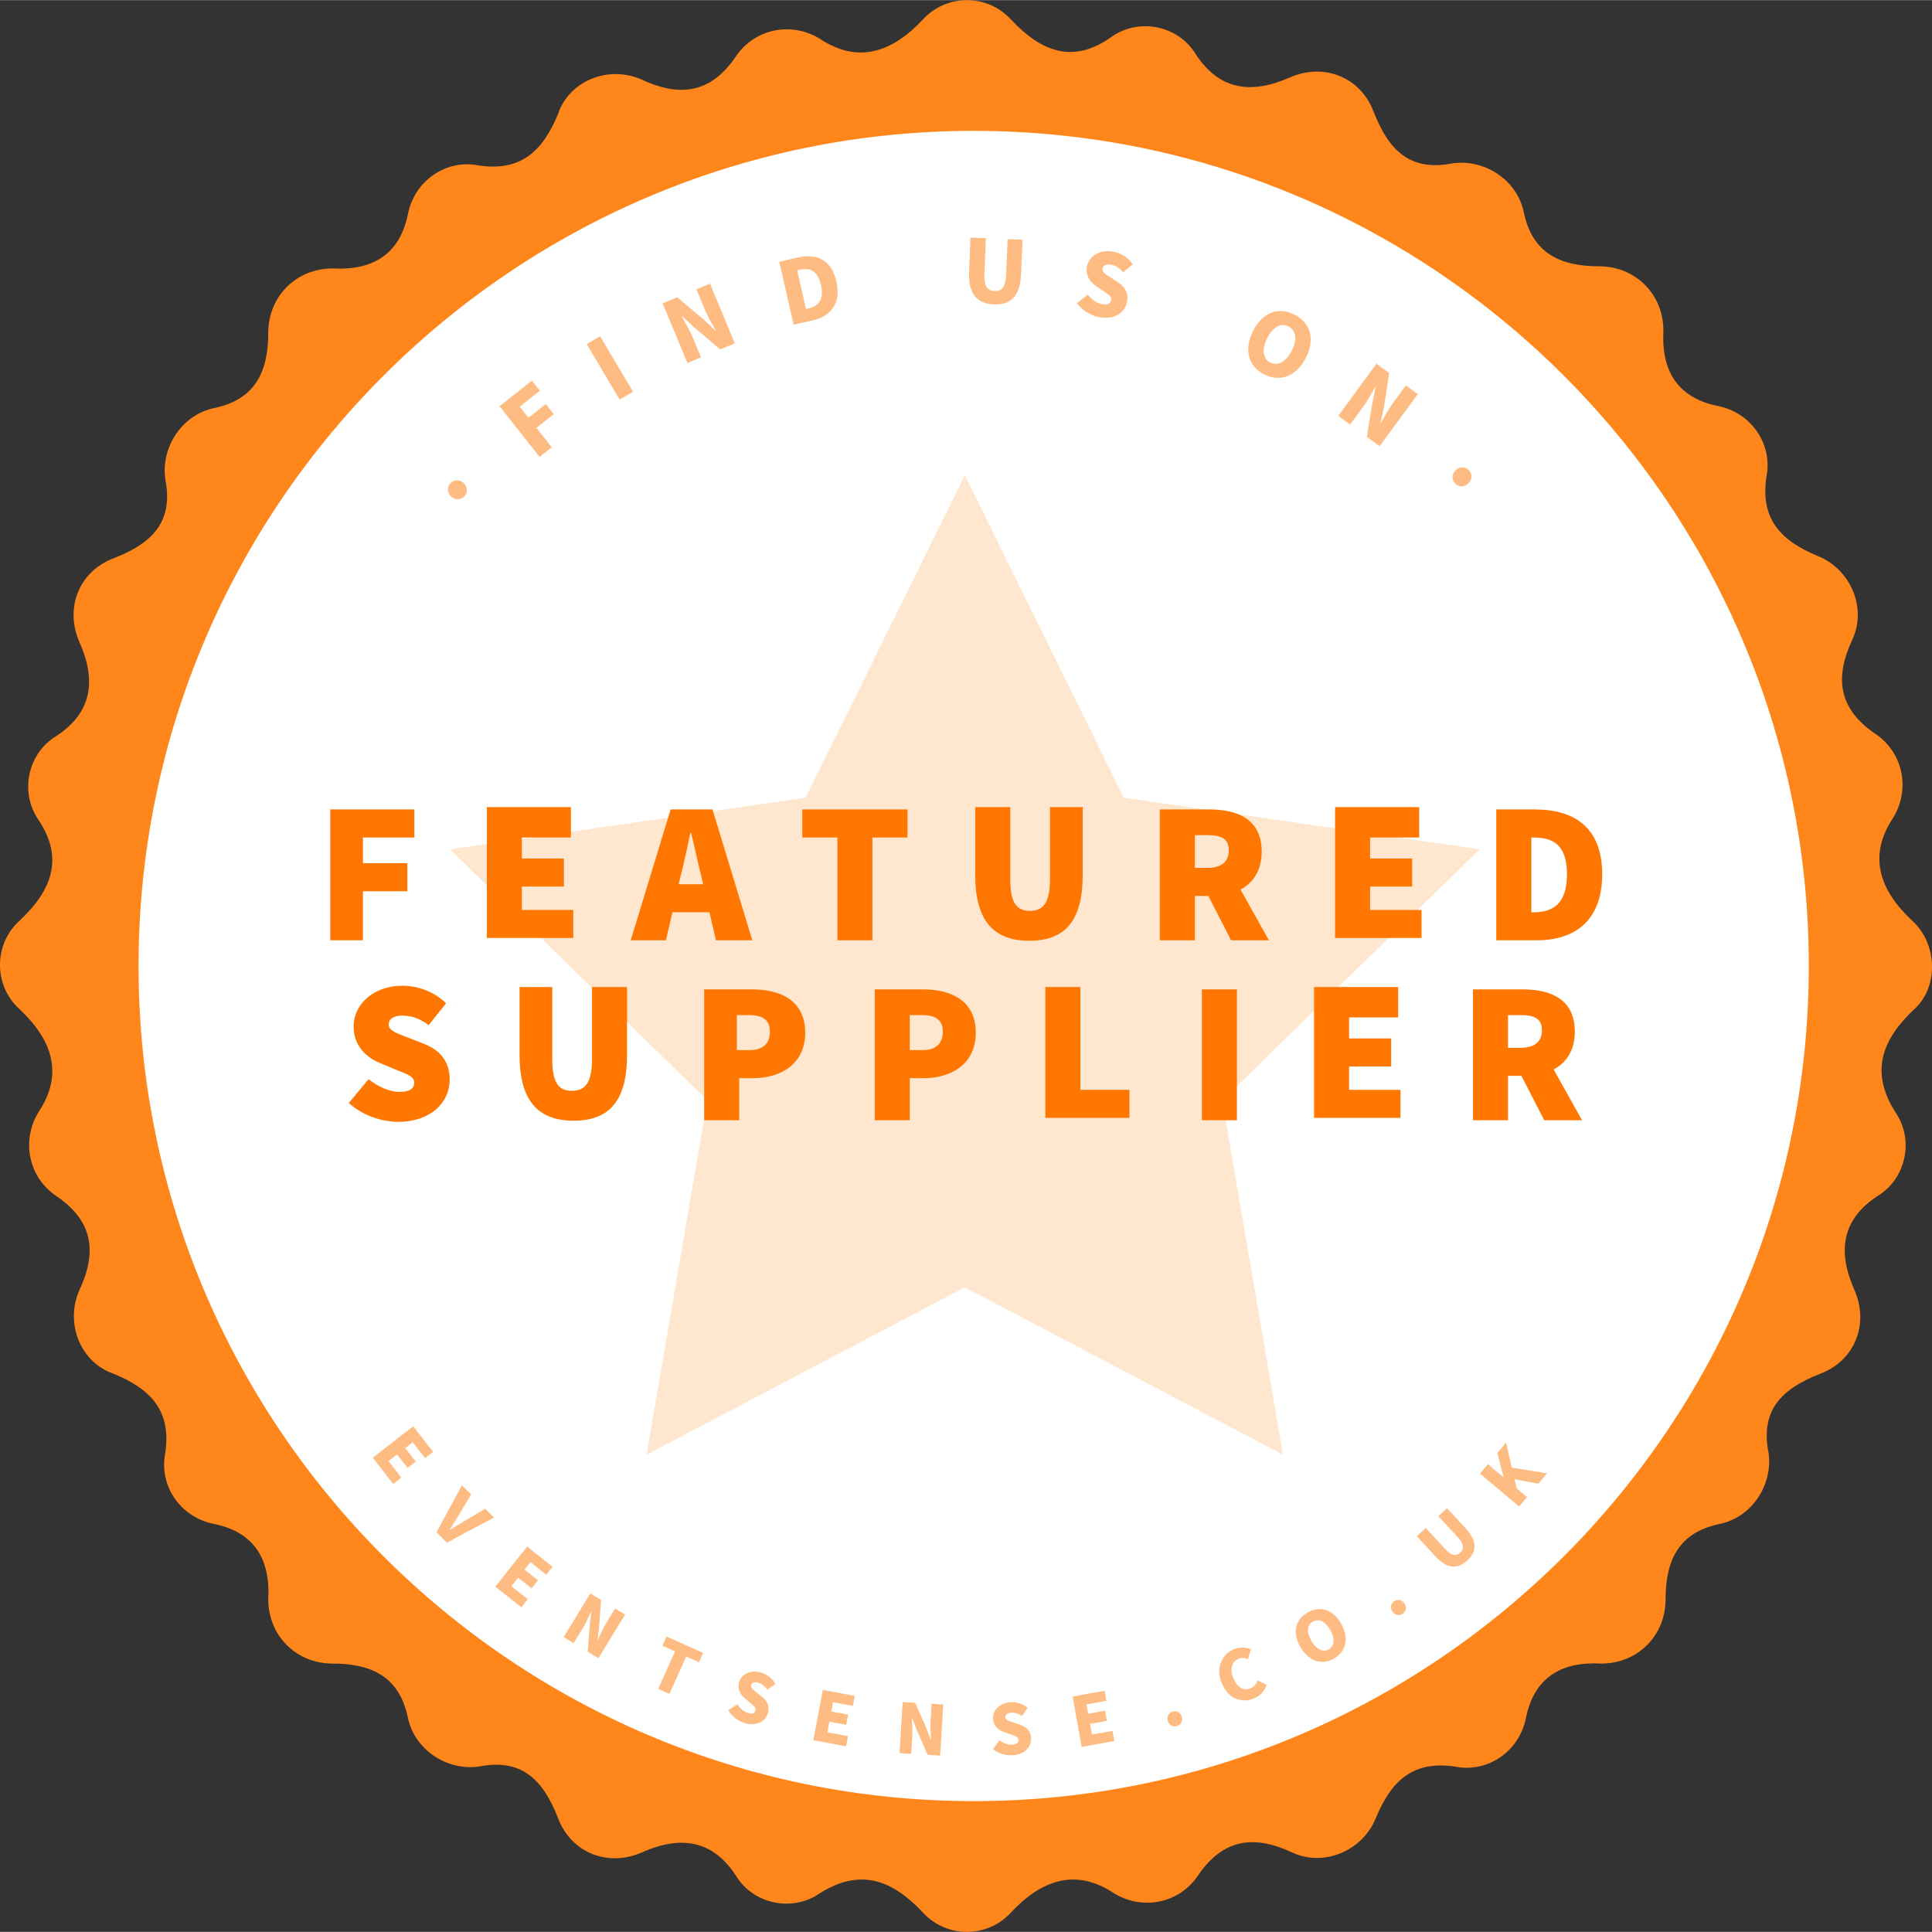
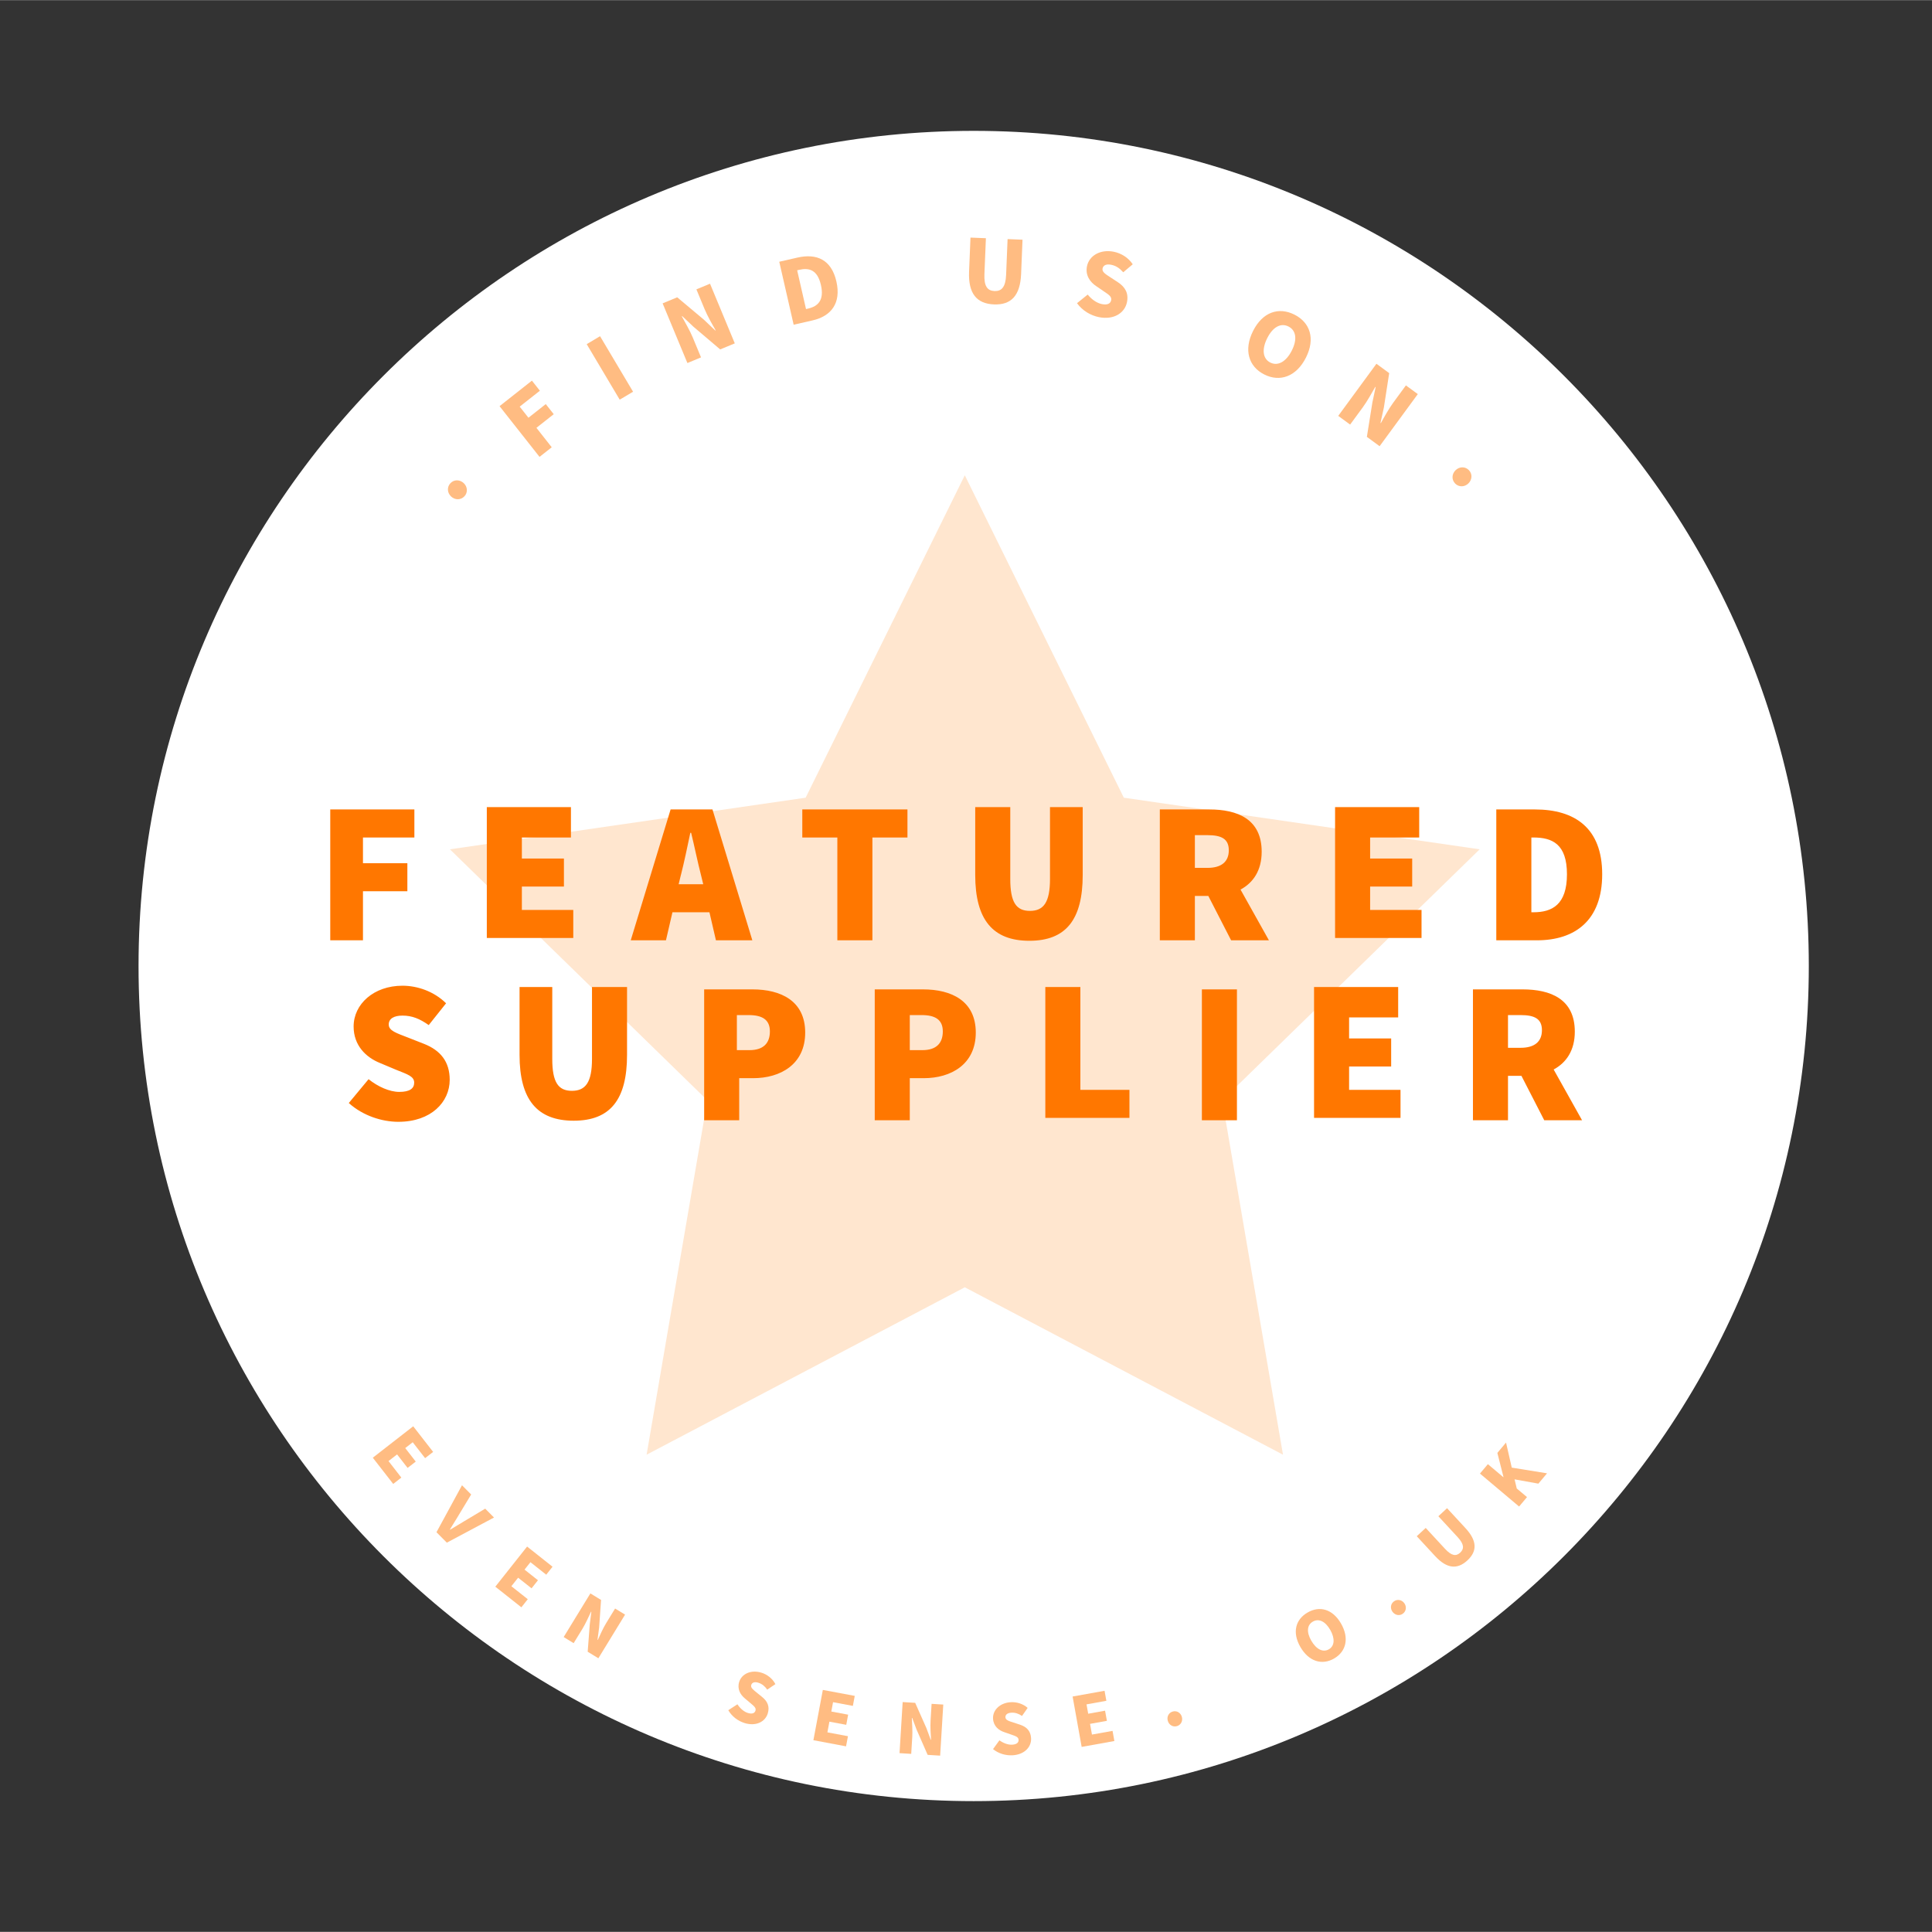
<svg xmlns="http://www.w3.org/2000/svg" width="250" height="250" id="Layer_1" viewBox="0 0 826.79 826.67">
  <rect x="0" y="0" width="826.79" height="826.67" fill="#333333" stroke="none" />
  <defs>
    <style>.cls-featured-1{opacity:.21;}.cls-featured-1,.cls-featured-2{fill:#ff861b;}.cls-featured-3{fill:#fff;}.cls-featured-4{opacity:.49;}.cls-featured-4,.cls-featured-5,.cls-featured-6{fill:#f70;}.cls-featured-5{opacity:.49;}</style>
  </defs>
-   <path class="cls-featured-2" d="M818.4,394.05c-13.78-12.86-19.29-27.56-8.27-44.09,7.35-11.94,4.59-27.56-7.35-35.82-16.53-11.02-17.45-24.8-10.1-40.41,6.43-13.78-.92-30.31-14.7-35.82-15.61-6.43-24.8-15.61-22.04-33.99,2.76-13.78-6.43-27.56-21.13-30.31-17.45-3.67-23.88-15.61-22.96-32.15,0-15.61-11.94-27.56-27.56-27.56-16.53,0-28.47-5.51-32.15-22.96-2.76-13.78-16.53-22.96-30.31-21.13-18.37,3.67-27.56-5.51-33.99-22.04-5.51-14.7-21.13-21.13-35.82-14.7-16.53,7.35-30.31,5.51-40.41-10.1-7.35-11.94-23.88-15.61-35.82-7.35-16.53,11.94-30.31,6.43-43.17-7.35-10.1-11.02-27.56-11.02-37.66,0-12.86,13.78-27.56,19.29-44.09,8.27-11.94-7.35-27.56-4.59-35.82,7.35-11.02,16.53-24.8,17.45-40.42,10.1-14.7-6.43-31.23,.92-35.82,14.7-6.43,15.61-15.61,24.8-33.99,22.04-13.78-2.76-27.56,6.43-30.31,21.13-3.67,17.45-15.61,23.88-32.15,22.96-15.61,0-27.56,11.94-27.56,27.56,0,16.53-5.51,28.47-22.96,32.15-13.78,2.76-22.96,16.53-21.13,30.31,3.67,18.37-5.51,27.56-22.04,33.99-14.7,5.51-21.13,21.13-14.7,35.82,7.35,16.53,5.51,30.31-10.1,40.41-11.94,7.35-15.61,23.88-7.35,35.82,11.02,16.53,5.51,30.31-8.27,43.17-11.02,10.1-11.02,27.56,0,37.66,13.78,12.86,19.29,27.56,8.27,44.09-7.35,11.94-4.59,27.56,7.35,35.82,16.53,11.02,17.45,24.8,10.1,40.41-6.43,14.7,.92,31.23,14.7,35.82,15.61,6.43,24.8,15.61,22.04,33.99-2.76,13.78,6.43,27.56,21.13,30.31,17.45,3.67,23.88,15.61,22.96,32.15,0,15.61,11.94,27.56,27.56,27.56,16.53,0,28.47,5.51,32.15,22.96,2.76,13.78,16.53,22.96,30.31,21.13,18.37-3.67,27.56,5.51,33.99,22.04,5.51,14.7,21.13,21.13,35.82,14.7,16.53-7.35,30.31-5.51,40.42,10.1,7.35,11.94,23.88,15.61,35.82,7.35,17.45-11.02,31.23-5.51,44.09,8.27,10.1,11.02,27.56,11.02,37.66,0,12.86-13.78,27.56-19.29,44.09-8.27,11.94,7.35,27.56,4.59,35.82-7.35,11.02-16.53,24.8-17.45,40.42-10.1,13.78,6.43,30.31-.92,35.82-14.7,6.43-15.61,15.61-24.8,33.99-22.04,13.78,2.76,27.56-6.43,30.31-21.13,3.67-17.45,15.61-23.88,32.15-22.96,15.61,0,27.56-11.94,27.56-27.56,0-16.53,5.51-28.47,22.96-32.15,13.78-2.76,22.96-16.53,21.13-30.31-3.67-18.37,5.51-27.56,22.04-33.99,14.7-5.51,21.13-21.13,14.7-35.82-7.35-16.53-5.51-30.31,10.1-40.41,11.94-7.35,15.61-23.88,7.35-35.82-11.02-17.45-5.51-31.23,8.27-44.09,10.1-9.19,10.1-27.56-.92-37.66Z" />
  <path class="cls-featured-3" d="M416.68,770.72c-197.07,0-357.39-160.33-357.39-357.39S219.61,55.94,416.68,55.94s357.39,160.33,357.39,357.39-160.33,357.39-357.39,357.39Z" />
  <polygon class="cls-featured-4" points="176.83 610.31 159.54 623.76 168.27 634.98 171.75 632.27 166.26 625.2 169.93 622.35 174.43 628.13 177.92 625.42 173.42 619.64 176.62 617.14 181.92 623.95 185.36 621.28 176.83 610.31" />
  <path class="cls-featured-5" d="M318.52,737.28c5.06,1.59,8.94-.56,10.03-4.04,.92-2.95-.07-5.18-2.33-7.03l-2.29-1.86c-1.62-1.31-2.8-2.18-2.44-3.33,.35-1.12,1.5-1.44,3.05-.96,1.63,.51,2.75,1.48,3.8,2.95l3.49-2.36c-1.25-2.4-3.52-4.13-5.93-4.88-4.44-1.39-8.47,.43-9.57,3.94-.95,3.03,.53,5.5,2.44,7.06l2.32,1.96c1.56,1.32,2.59,2.08,2.21,3.28-.35,1.12-1.44,1.55-3.3,.97-1.66-.52-3.3-1.96-4.42-3.7l-3.91,2.54c1.54,2.67,4.14,4.6,6.87,5.45Z" />
-   <polygon class="cls-featured-5" points="283.46 704.25 288.86 706.67 281.68 722.68 286.48 724.83 293.67 708.83 299.09 711.26 300.88 707.29 285.25 700.27 283.46 704.25" />
  <path class="cls-featured-5" d="M503.69,738.62c1.72-.51,2.58-2.27,2.06-4.02-.51-1.72-2.19-2.73-3.92-2.21-1.75,.52-2.58,2.27-2.07,3.99,.52,1.75,2.17,2.76,3.92,2.24Z" />
  <path class="cls-featured-5" d="M186.78,655.64l4.44,4.47,20.19-10.75-3.77-3.8-8.82,5.28c-2.11,1.22-4.05,2.48-6.18,3.72l-.1-.1c1.24-2.14,2.55-4.03,3.77-6.15l5.32-8.81-3.92-3.95-10.92,20.09Z" />
  <polygon class="cls-featured-5" points="225.57 661.78 211.97 678.95 223.12 687.78 225.86 684.31 218.84 678.76 221.73 675.11 227.48 679.66 230.22 676.2 224.47 671.65 227 668.47 233.76 673.82 236.46 670.41 225.57 661.78" />
  <path class="cls-featured-5" d="M252.65,681.83l-11.43,18.68,4.27,2.61,3.8-6.2c1.38-2.26,2.57-5.05,3.65-7.26l.13,.08-.67,5.21-.9,11.84,4.57,2.8,11.43-18.68-4.27-2.61-3.78,6.18c-1.37,2.23-2.66,5.14-3.62,7.27l-.13-.08,.7-5.26,.82-11.78-4.57-2.8Z" />
  <polygon class="cls-featured-5" points="352.13 723.13 348.09 744.65 362.06 747.28 362.88 742.94 354.08 741.29 354.94 736.72 362.15 738.07 362.96 733.73 355.76 732.38 356.5 728.38 364.98 729.97 365.79 725.69 352.13 723.13" />
  <path class="cls-featured-5" d="M386.29,728.33l-1.34,21.86,5,.31,.45-7.26c.16-2.64-.09-5.67-.18-8.12h.15s1.85,4.93,1.85,4.93l4.76,10.88,5.35,.33,1.34-21.86-5-.31-.44,7.23c-.16,2.62,.06,5.78,.21,8.12h-.15s-1.85-4.99-1.85-4.99l-4.79-10.79-5.35-.33Z" />
  <path class="cls-featured-5" d="M433.33,751.11c5.29-.33,8.14-3.73,7.91-7.37-.19-3.08-1.92-4.8-4.7-5.72l-2.8-.92c-1.99-.64-3.4-1.03-3.47-2.23-.07-1.18,.88-1.88,2.5-1.99,1.7-.11,3.09,.4,4.6,1.39l2.41-3.45c-2.03-1.79-4.76-2.59-7.29-2.43-4.64,.29-7.75,3.44-7.52,7.11,.2,3.17,2.46,4.95,4.81,5.71l2.87,1c1.93,.68,3.16,1.01,3.24,2.27,.07,1.18-.79,1.97-2.73,2.09-1.73,.11-3.79-.65-5.46-1.87l-2.74,3.77c2.39,1.94,5.52,2.81,8.37,2.63Z" />
  <polygon class="cls-featured-5" points="459.02 725.96 462.89 747.52 476.89 745 476.11 740.66 467.3 742.24 466.48 737.66 473.69 736.36 472.91 732.02 465.69 733.32 464.97 729.32 473.46 727.79 472.69 723.5 459.02 725.96" />
-   <path class="cls-featured-5" d="M536.68,726.75c2.64-1.1,4.47-3.04,5.36-5.74l-3.82-1.98c-.52,1.43-1.49,2.79-3.09,3.46-2.85,1.19-5.67-.38-7.35-4.4-1.64-3.94-.47-7.17,2.14-8.26,1.44-.6,2.77-.39,4.16,.11l1.26-4.16c-1.97-.84-4.6-1.17-7.24-.08-5.14,2.14-8.04,7.88-5.23,14.62,2.85,6.85,8.67,8.57,13.81,6.43Z" />
  <path class="cls-featured-5" d="M568.66,705.76c-2.5,1.44-5.37,0-7.5-3.7-2.12-3.67-1.83-6.72,.67-8.16,2.5-1.44,5.3-.17,7.42,3.51,2.13,3.7,1.91,6.92-.59,8.36Zm2.26,3.93c5.18-2.98,6.55-8.74,2.97-14.96-3.57-6.2-9.13-7.72-14.31-4.73s-6.67,8.53-3.09,14.76c3.59,6.22,9.25,7.92,14.43,4.94Z" />
  <path class="cls-featured-5" d="M600.37,690.48c1.45-1.06,1.66-3.01,.58-4.48-1.06-1.45-2.98-1.83-4.43-.76-1.47,1.08-1.66,3.01-.6,4.46,1.08,1.47,2.98,1.87,4.45,.79Z" />
  <path class="cls-featured-5" d="M606.29,657.35l7.87,8.52c5.01,5.43,9.5,5.81,13.8,1.84,4.28-3.95,4.19-8.4-.83-13.82l-7.87-8.52-3.72,3.44,8.25,8.93c2.82,3.05,2.84,5.03,1.09,6.65-1.77,1.64-3.68,1.4-6.5-1.65l-8.25-8.93-3.85,3.56Z" />
  <polygon class="cls-featured-5" points="633.34 630.55 650.09 644.65 653.48 640.62 649.09 636.93 648.15 633.02 658.34 634.86 662.05 630.44 646.95 628 644.5 617.28 640.79 621.7 643.41 632.02 643.35 632.09 636.73 626.52 633.34 630.55" />
  <path class="cls-featured-5" d="M283.57,129.77l10.6,25.53,5.83-2.42-3.52-8.48c-1.28-3.09-3.25-6.37-4.71-9.11l.17-.07,4.83,4.55,11.43,9.7,6.25-2.59-10.6-25.53-5.83,2.42,3.5,8.44c1.27,3.05,3.27,6.53,4.74,9.09l-.17,.07-4.86-4.62-11.42-9.58-6.25,2.59Z" />
  <path class="cls-featured-5" d="M543.62,155.09c-3.25-1.64-3.72-5.66-1.3-10.47,2.41-4.78,5.82-6.6,9.07-4.96,3.25,1.64,3.86,5.48,1.45,10.26-2.42,4.81-5.97,6.81-9.22,5.17Zm-2.57,5.11c6.74,3.39,13.76,.86,17.83-7.24,4.06-8.06,1.81-14.98-4.93-18.38-6.74-3.39-13.62-1.12-17.7,6.98-4.08,8.1-1.94,15.25,4.8,18.64Z" />
  <path class="cls-featured-5" d="M415.31,101.61l-.6,14.63c-.38,9.32,3.27,13.67,10.65,13.97,7.35,.3,11.24-3.74,11.62-13.06l.6-14.63-6.39-.26-.63,15.33c-.22,5.23-1.96,7.02-4.97,6.9-3.04-.13-4.53-2.05-4.31-7.28l.63-15.33-6.61-.27Z" />
  <path class="cls-featured-5" d="M198.73,212.36c1.55-1.65,1.37-4.12-.28-5.67-1.68-1.58-4.15-1.61-5.7,.04-1.55,1.65-1.37,4.12,.3,5.69,1.65,1.55,4.12,1.58,5.68-.07Z" />
  <polygon class="cls-featured-5" points="213.78 173.76 230.89 195.46 236.11 191.35 229.56 183.03 236.97 177.19 233.56 172.87 226.15 178.71 222.4 173.96 231.04 167.15 227.63 162.83 213.78 173.76" />
  <path class="cls-featured-5" d="M344.93,132.2l-3.79-16.59,.87-.2c4.35-.99,7.83,.08,9.3,6.49,1.47,6.41-1.16,9.11-5.5,10.1l-.87,.2Zm-5.29,6.7l8.11-1.85c7.86-1.8,12.32-7.28,10.18-16.66-2.14-9.38-8.48-12.09-16.7-10.21l-7.75,1.77,6.16,26.95Z" />
  <path class="cls-featured-5" d="M622.73,206.88c1.6,1.61,4.07,1.52,5.68-.08,1.64-1.62,1.75-4.09,.16-5.7-1.6-1.61-4.07-1.52-5.7,.1-1.61,1.6-1.73,4.06-.13,5.67Z" />
  <rect class="cls-featured-5" x="257.67" y="143.58" width="6.65" height="27.64" transform="translate(-43.78 155.52) rotate(-30.74)" />
  <path class="cls-featured-5" d="M470.21,135.65c6.55,1.33,11.15-1.86,12.07-6.38,.78-3.82-.76-6.49-3.84-8.52l-3.11-2.04c-2.21-1.44-3.8-2.37-3.5-3.86,.3-1.46,1.7-2.01,3.7-1.6,2.11,.43,3.64,1.5,5.15,3.21l4.07-3.42c-1.88-2.85-4.95-4.72-8.08-5.36-5.75-1.17-10.57,1.64-11.5,6.19-.8,3.93,1.38,6.84,3.99,8.55l3.16,2.16c2.13,1.46,3.52,2.27,3.2,3.84-.3,1.46-1.61,2.14-4.01,1.65-2.15-.44-4.4-2.03-6.03-4.07l-4.58,3.69c2.28,3.16,5.8,5.24,9.33,5.96Z" />
  <path class="cls-featured-5" d="M589.03,155.62l-16.34,22.29,5.09,3.73,5.43-7.4c1.98-2.7,3.77-6.08,5.35-8.75l.15,.11-1.39,6.49-2.37,14.8,5.45,4,16.34-22.29-5.09-3.73-5.4,7.37c-1.95,2.67-3.89,6.18-5.32,8.77l-.15-.11,1.44-6.55,2.28-14.73-5.45-4Z" />
  <polygon class="cls-featured-1" points="633.22 363.4 480.94 341.31 412.88 203.33 344.77 341.31 192.54 363.4 302.71 470.82 276.71 622.47 412.88 550.83 549.05 622.47 523.05 470.82 633.22 363.4" />
  <path class="cls-featured-6" d="M655.34,390.34v-32h.86c8.04,0,14.37,2.74,14.37,15.74s-6.33,16.26-14.37,16.26h-.86Zm-15,12h17.4c16.2,0,27.91-8.44,27.91-28.26s-11.72-27.74-28.78-27.74h-16.54v56Zm-69-1h37v-12h-22v-10h18v-12h-18v-9h21v-13h-36v56Zm-60-30v-14h5.42c5.95,0,9.1,1.58,9.1,6.47s-3.15,7.53-9.1,7.53h-5.42Zm-15,31h15v-19h5.75l9.76,19h16.18l-12.15-21.71c5.43-2.93,9.05-8.18,9.05-16.2,0-13.96-10.34-18.09-22.4-18.09h-21.19v56Zm-55.83,.2c15.62,0,22.83-8.99,22.83-28.17v-29.03h-14v30.76c0,10.02-2.75,13.65-8.59,13.65s-8.41-3.63-8.41-13.65v-30.76h-15v29.03c0,19.18,7.55,28.17,23.17,28.17Zm-82.17-.2h15v-44h15v-12h-45v12h15v44Zm-88.41,0h15.06l2.78-12h15.83l2.78,12h15.58l-17.06-56h-17.92l-17.06,56Zm21.46-27.94c1.4-5.43,2.8-12.27,4.03-18.06h.35c1.4,5.7,2.8,12.62,4.21,18.06l.96,3.94h-10.52l.96-3.94Zm-83.06,26.94h37v-12h-22v-10h18v-12h-18v-9h21v-13h-36v56Zm-67,1h14v-21h19v-12h-19v-11h22v-12h-36v56Z" />
  <path class="cls-featured-6" d="M645.34,448.34v-14h5.42c5.95,0,9.1,1.58,9.1,6.47s-3.15,7.53-9.1,7.53h-5.42Zm-15,31h15v-19h5.75l9.76,19h16.18l-12.15-21.71c5.43-2.93,9.05-8.18,9.05-16.2,0-13.96-10.34-18.09-22.4-18.09h-21.19v56Zm-68-1h37v-12h-22v-10h18v-12h-18v-9h21v-13h-36v56Zm-48,1h15v-56h-15v56Zm-67-1h36v-12h-21v-44h-15v56Zm-58-29v-15h5.06c5.76,0,9.07,1.92,9.07,6.98s-2.79,8.02-8.72,8.02h-5.41Zm-15,30h15v-18h5.99c11.64,0,22.25-5.91,22.25-19.51s-10.44-18.49-22.59-18.49h-20.65v56Zm-59-30v-15h5.06c5.76,0,9.07,1.92,9.07,6.98s-2.79,8.02-8.72,8.02h-5.41Zm-14,30h15v-18h5.99c11.64,0,22.25-5.91,22.25-19.51s-10.44-18.49-22.59-18.49h-20.65v56Zm-55.83,.2c15.62,0,22.83-8.99,22.83-28.17v-29.03h-15v30.76c0,10.02-2.75,13.65-8.59,13.65s-8.41-3.63-8.41-13.65v-30.76h-14v29.03c0,19.18,7.55,28.17,23.17,28.17Zm-75.01,.47c14,0,21.95-8.47,21.95-17.97,0-7.78-3.97-12.61-10.97-15.38l-6.83-2.68c-5.1-1.99-8.29-2.94-8.29-5.62,0-2.51,2.25-3.8,5.88-3.8,4.15,0,7.43,1.38,11.23,4.06l7.43-9.33c-5.18-5.1-12.27-7.52-18.66-7.52-12.27,0-20.91,7.86-20.91,17.45,0,8.12,5.27,13.22,11.32,15.64l7,2.94c4.75,1.9,7.6,2.76,7.6,5.44,0,2.51-1.9,3.97-6.39,3.97-4.15,0-9.16-2.25-13.13-5.44l-8.47,10.2c6.05,5.44,14.17,8.04,21.25,8.04Z" />
</svg>